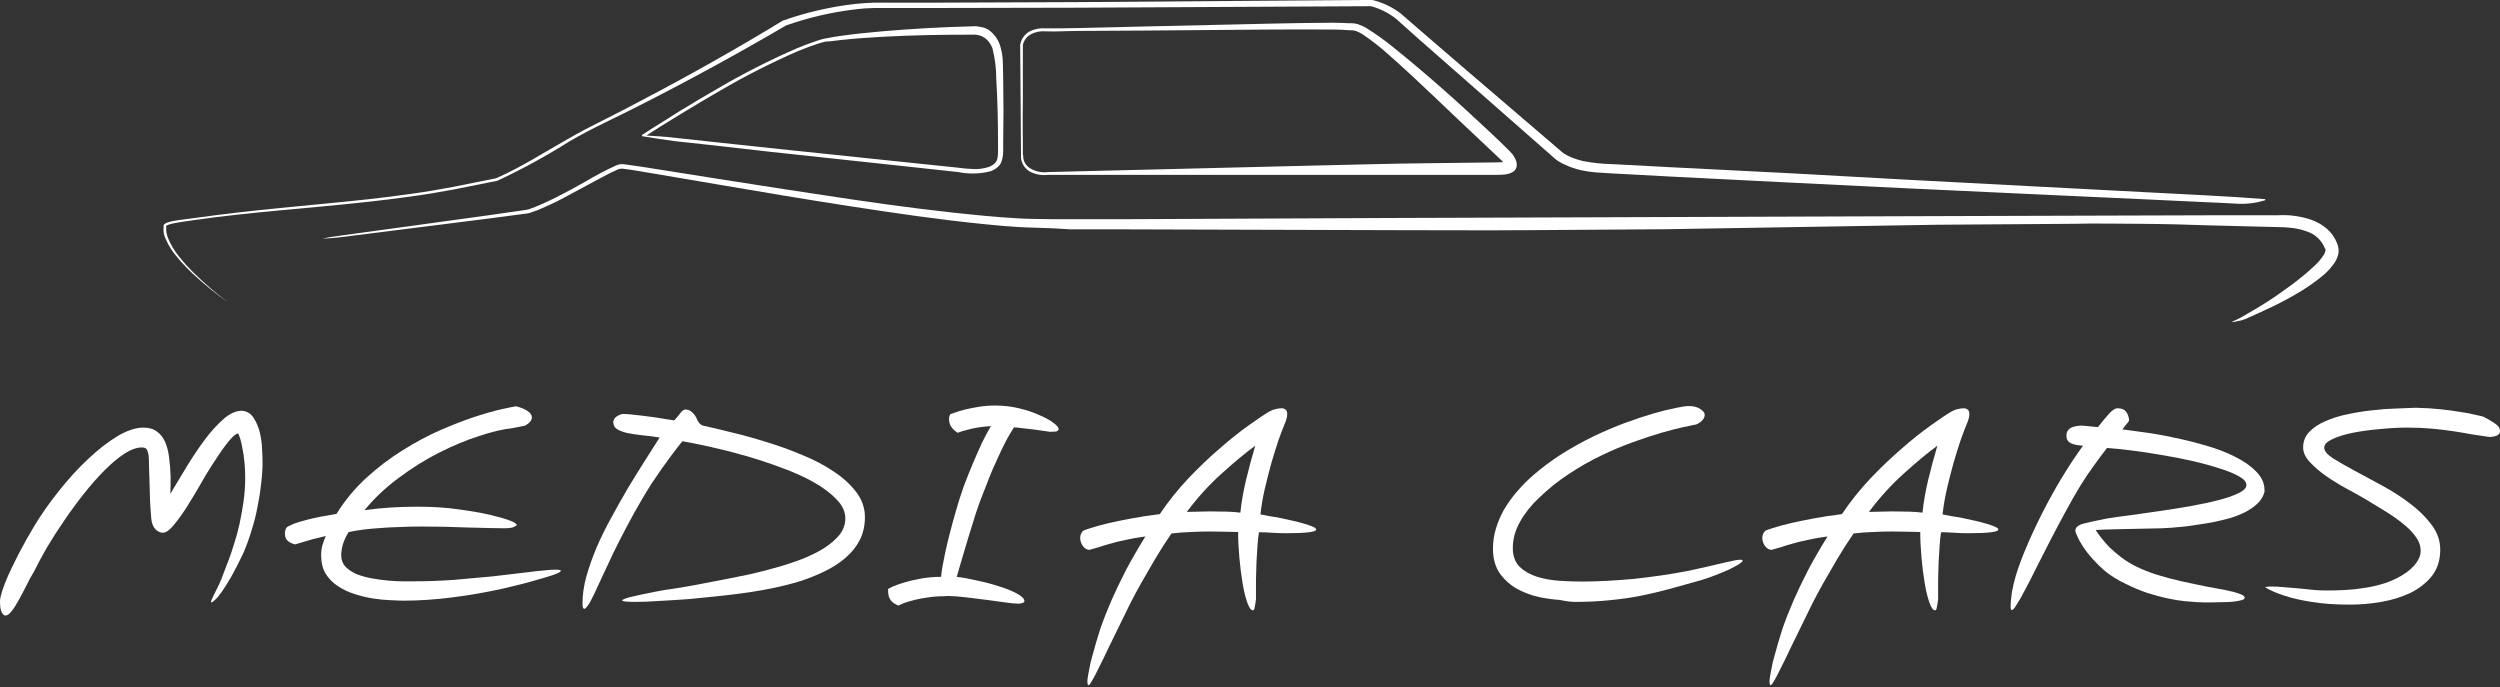
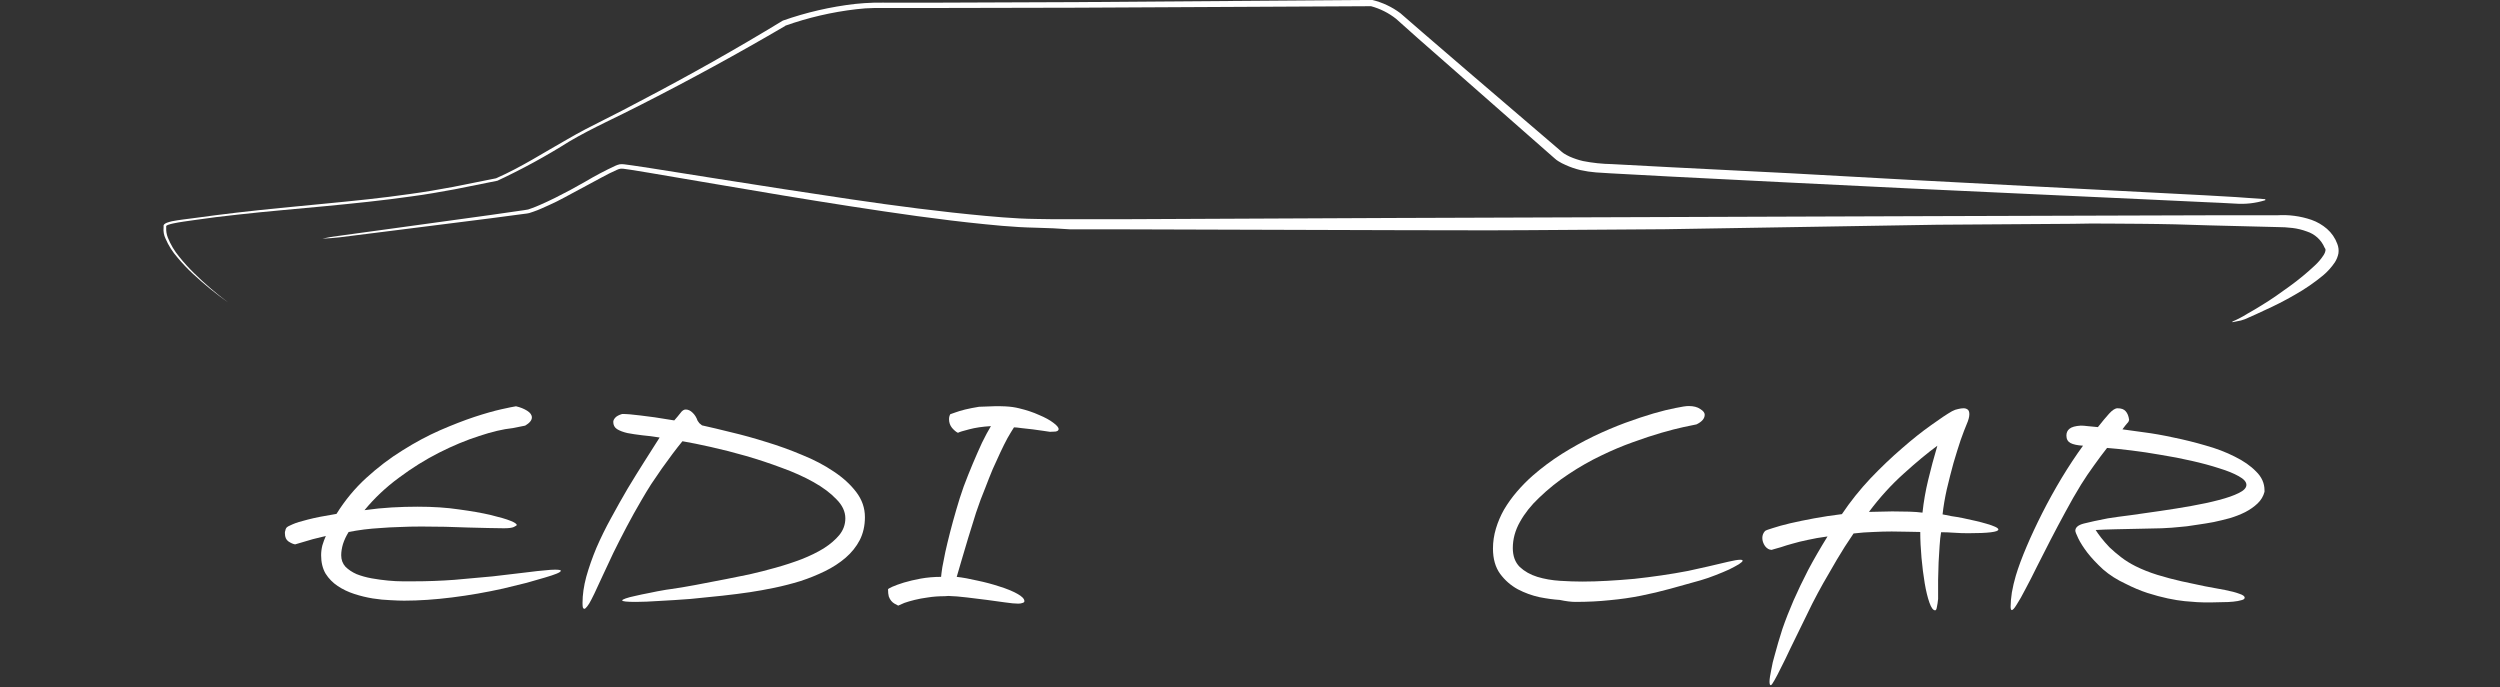
<svg xmlns="http://www.w3.org/2000/svg" width="484" height="133" viewBox="0 0 484 133" fill="none">
  <rect x="0" y="0" width="484" height="133" fill="#333333" stroke="none" />
  <g clip-path="url(#clip0_6489_5045)">
    <path d="M44.138 58.53C41.762 56.857 39.503 55.022 37.378 53.04C36.31 52.054 35.308 50.998 34.378 49.88C33.411 48.785 32.624 47.543 32.048 46.2C31.726 45.535 31.595 44.795 31.668 44.06C31.658 43.967 31.658 43.873 31.668 43.78V43.63C31.689 43.559 31.726 43.493 31.778 43.44C31.931 43.298 32.111 43.189 32.308 43.12C32.636 43.004 32.969 42.907 33.308 42.83C34.708 42.56 36.108 42.42 37.498 42.23C40.288 41.85 43.078 41.48 45.878 41.16C51.468 40.51 57.078 39.99 62.668 39.45C68.258 38.91 73.868 38.36 79.428 37.55C82.218 37.17 84.988 36.7 87.748 36.18L96.028 34.52C100.848 32.41 105.308 29.52 109.888 26.94C112.168 25.61 114.528 24.39 116.888 23.22C119.248 22.05 121.588 20.82 123.888 19.6C133.328 14.673 142.552 9.47 151.558 3.99C156.089 2.392 160.785 1.309 165.558 0.76C166.748 0.64 167.948 0.55 169.158 0.52C170.368 0.49 171.568 0.52 172.738 0.52H179.868L208.408 0.41L265.478 -0.01H265.668C267.636 0.467 269.486 1.338 271.108 2.55L275.488 6.35L284.228 13.87L301.748 28.87L302.288 29.34C302.378 29.41 302.488 29.51 302.528 29.53L302.768 29.71C303.138 29.94 303.523 30.147 303.918 30.33C304.743 30.692 305.6 30.977 306.478 31.18C308.314 31.541 310.178 31.738 312.048 31.77L323.558 32.38L346.558 33.54L369.558 34.81L392.558 36.02L415.558 37.22C423.228 37.65 430.918 37.94 438.558 38.56V38.76C436.684 39.343 434.716 39.567 432.758 39.42C430.838 39.3 428.918 39.23 426.998 39.14L415.478 38.6L392.478 37.54C377.118 36.83 361.758 36.13 346.398 35.34L323.398 34.18L311.878 33.56L308.978 33.38C307.969 33.3 306.966 33.15 305.978 32.93C304.981 32.693 304.009 32.358 303.078 31.93C302.588 31.724 302.116 31.477 301.668 31.19C301.545 31.119 301.428 31.039 301.318 30.95C301.168 30.84 301.098 30.76 300.998 30.68L300.458 30.21L283.228 15.07L274.558 7.46L270.278 3.64C268.843 2.507 267.193 1.677 265.428 1.2H265.568L208.488 1.49L179.948 1.55H169.258C168.085 1.565 166.913 1.645 165.748 1.79C161.056 2.337 156.44 3.411 151.988 4.99H152.068C142.968 10.323 133.705 15.387 124.278 20.18C119.588 22.62 114.738 24.72 110.198 27.4C105.729 30.219 101.086 32.754 96.298 34.99L88.028 36.65C85.258 37.16 82.478 37.65 79.688 38.02C74.108 38.82 68.508 39.38 62.908 39.92C57.308 40.46 51.648 40.92 46.048 41.55C43.248 41.843 40.455 42.193 37.668 42.6C36.268 42.81 34.868 42.97 33.518 43.26C33.178 43.329 32.844 43.422 32.518 43.54C32.394 43.587 32.279 43.655 32.178 43.74V44.07C32.143 44.725 32.249 45.38 32.488 45.99C33.019 47.323 33.754 48.565 34.668 49.67C35.568 50.798 36.537 51.87 37.568 52.88C39.629 54.908 41.824 56.796 44.138 58.53Z" fill="white" />
-     <path d="M124.278 26.36C124.279 26.25 124.318 26.145 124.388 26.06C124.498 25.96 124.498 25.98 124.518 25.97L124.668 25.89L124.888 25.75L125.338 25.45L126.238 24.87L128.088 23.72L131.668 21.46C134.108 19.97 136.558 18.51 139.038 17.09C143.975 14.201 149.081 11.609 154.328 9.33C155.658 8.79 156.998 8.28 158.328 7.84L159.328 7.54C159.678 7.46 160.038 7.41 160.398 7.34C161.108 7.22 161.818 7.06 162.528 6.98C165.358 6.58 168.208 6.28 171.058 6.04C176.758 5.56 182.458 5.23 188.188 5.1H188.088C188.701 5.038 189.32 5.082 189.918 5.23C190.56 5.317 191.166 5.58 191.668 5.99C192.63 6.758 193.329 7.806 193.668 8.99C193.986 10.062 194.151 11.172 194.158 12.29L194.218 15.37C194.291 19.47 194.291 23.563 194.218 27.65V29.09C194.225 29.634 194.171 30.178 194.058 30.71C193.988 30.993 193.897 31.27 193.788 31.54C193.646 31.812 193.46 32.059 193.238 32.27C192.814 32.663 192.314 32.962 191.768 33.15C189.721 33.683 187.579 33.737 185.508 33.31L173.318 31.99L148.948 29.37L136.768 27.99L130.668 27.33C128.498 27.05 126.308 26.69 124.278 26.36ZM124.858 26.22C126.858 26.35 128.748 26.44 130.688 26.68L136.778 27.34L148.958 28.65L173.338 31.2L185.528 32.47C186.522 32.612 187.524 32.699 188.528 32.73C189.501 32.767 190.472 32.632 191.398 32.33C191.83 32.188 192.226 31.952 192.558 31.64C192.875 31.343 193.077 30.942 193.128 30.51C193.208 30.038 193.238 29.559 193.218 29.08V27.51C193.218 23.43 193.118 19.35 192.878 15.28C192.879 13.305 192.637 11.337 192.158 9.42C191.879 8.594 191.36 7.87 190.668 7.34C189.989 6.881 189.176 6.659 188.358 6.71H188.258C182.568 6.71 176.868 6.8 171.188 7.1C168.348 7.25 165.508 7.45 162.678 7.76C161.958 7.81 161.298 7.96 160.598 8.01C160.245 7.994 159.891 8.027 159.548 8.11L158.548 8.4C157.198 8.83 155.868 9.33 154.548 9.87C149.325 12.141 144.243 14.723 139.328 17.6C136.858 19.02 134.398 20.48 131.968 21.97L128.328 24.2L126.528 25.35L125.628 25.93L125.178 26.22L124.958 26.36L124.848 26.44C124.87 26.404 124.882 26.362 124.882 26.32C124.882 26.278 124.87 26.236 124.848 26.2L124.858 26.22Z" fill="white" />
-     <path d="M197.668 29.99L197.508 8.66C197.601 8.124 197.812 7.616 198.125 7.172C198.438 6.728 198.845 6.358 199.318 6.09C200.269 5.609 201.335 5.401 202.398 5.49C204.458 5.49 206.528 5.49 208.588 5.43L220.978 5.14L245.758 4.58C249.898 4.5 254.018 4.41 258.168 4.4C259.168 4.4 260.398 4.47 261.258 4.5C261.843 4.467 262.429 4.542 262.988 4.72C263.525 4.901 264.041 5.139 264.528 5.43C266.319 6.54 268.036 7.766 269.668 9.1C276.138 14.29 282.308 19.8 288.338 25.47L290.588 27.6L291.668 28.67C292.067 29.037 292.444 29.428 292.798 29.84C293.158 30.301 293.427 30.827 293.588 31.39C293.668 31.718 293.668 32.061 293.588 32.39C293.475 32.739 293.25 33.041 292.948 33.25C292.436 33.563 291.856 33.748 291.258 33.79C290.729 33.84 290.199 33.86 289.668 33.85H202.928C201.696 34.009 200.445 33.782 199.348 33.2C198.797 32.871 198.347 32.397 198.048 31.83C197.739 31.269 197.606 30.628 197.668 29.99ZM198.088 29.99C198.05 30.547 198.175 31.103 198.448 31.59C198.74 32.074 199.163 32.466 199.668 32.72C200.67 33.252 201.813 33.458 202.938 33.31L252.498 32.1C260.758 31.93 269.018 31.66 277.268 31.59L289.658 31.44C290.111 31.44 290.561 31.42 291.008 31.38C291.205 31.369 291.398 31.322 291.578 31.24C291.444 31.351 291.344 31.496 291.288 31.66C291.278 31.746 291.278 31.834 291.288 31.92C291.2 31.691 291.075 31.478 290.918 31.29L290.838 31.19L290.598 30.96L290.038 30.43L288.918 29.38L286.668 27.25C280.668 21.68 274.818 15.84 268.668 10.43C267.157 9.084 265.561 7.838 263.888 6.7C263.506 6.442 263.097 6.228 262.668 6.06C262.251 5.899 261.804 5.831 261.358 5.86C260.158 5.79 259.358 5.72 258.258 5.72C254.148 5.67 250.008 5.72 245.888 5.72L221.098 5.92L208.668 5.99C206.598 5.99 204.538 6.15 202.468 6.07C201.504 5.98 200.535 6.16 199.668 6.59C199.254 6.797 198.893 7.094 198.609 7.459C198.325 7.824 198.127 8.248 198.028 8.7V19.33C197.958 22.89 198.028 26.45 198.028 30.01L198.088 29.99Z" fill="white" />
    <path d="M62.418 46.2C63.49 45.956 64.575 45.773 65.668 45.65L68.928 45.2L75.448 44.31L88.448 42.52C92.788 41.92 97.138 41.34 101.448 40.69L102.238 40.56L103.008 40.29C103.518 40.11 104.008 39.9 104.518 39.68C105.518 39.25 106.518 38.77 107.518 38.28C109.518 37.28 111.388 36.28 113.308 35.17C115.198 34.045 117.144 33.017 119.138 32.09C119.402 31.971 119.677 31.878 119.958 31.81C120.25 31.77 120.546 31.77 120.838 31.81C121.388 31.87 121.928 31.95 122.468 32.03L125.728 32.52L138.728 34.58C147.388 35.95 156.058 37.3 164.728 38.58C173.398 39.86 182.108 41 190.838 41.8C193.018 42.007 195.201 42.17 197.388 42.29C199.568 42.41 201.748 42.39 203.948 42.44H217.108L269.798 42.2L375.058 41.84L427.668 41.68H440.828C443.088 41.53 445.355 41.829 447.498 42.56C448.597 42.949 449.615 43.539 450.498 44.3C451.4 45.086 452.088 46.087 452.498 47.21C452.735 47.8 452.811 48.441 452.718 49.07C452.598 49.674 452.367 50.25 452.038 50.77C451.397 51.722 450.626 52.581 449.748 53.32C448.03 54.738 446.19 55.999 444.248 57.09C442.338 58.2 440.368 59.2 438.378 60.09C437.378 60.57 436.378 61.02 435.378 61.46C434.887 61.711 434.371 61.909 433.838 62.05L432.188 62.38V62.26C433.174 61.836 434.127 61.337 435.038 60.77C436.038 60.22 436.948 59.66 437.878 59.09C439.758 57.95 441.548 56.68 443.288 55.41C444.989 54.182 446.609 52.846 448.138 51.41C448.805 50.802 449.39 50.109 449.878 49.35C450.035 49.105 450.147 48.834 450.208 48.55C450.218 48.48 450.218 48.41 450.208 48.34V48.22L450.038 47.95C449.726 47.209 449.257 46.544 448.663 46.002C448.069 45.46 447.365 45.053 446.598 44.81C445.717 44.483 444.801 44.258 443.868 44.14C442.872 44.02 441.871 43.96 440.868 43.96L427.668 43.63L421.078 43.43C418.878 43.36 416.688 43.37 414.498 43.33C410.108 43.33 405.718 43.21 401.328 43.33L375.008 43.51L322.368 44.38L296.038 44.56C287.258 44.63 278.488 44.56 269.708 44.56L217.058 44.4H207.188L203.928 44.2C201.748 44.09 199.518 44.09 197.298 43.96C195.078 43.83 192.878 43.64 190.688 43.41C181.908 42.54 173.218 41.26 164.538 39.92C155.858 38.58 147.198 37.12 138.538 35.64L125.538 33.43L122.298 32.9L120.688 32.67C120.482 32.65 120.274 32.65 120.068 32.67C119.844 32.719 119.626 32.793 119.418 32.89C117.488 33.73 115.558 34.89 113.628 35.89C111.698 36.89 109.798 37.99 107.818 38.99C106.818 39.47 105.818 39.94 104.818 40.37C104.308 40.59 103.818 40.8 103.268 40.98C102.998 41.08 102.738 41.17 102.458 41.25C102.169 41.319 101.874 41.366 101.578 41.39C97.228 41.99 92.878 42.53 88.518 43.08L75.518 44.72L68.988 45.54L65.718 45.95C64.668 46.06 63.518 46.16 62.418 46.2Z" fill="white" />
  </g>
-   <path d="M467.631 78.944C469.391 78.976 471.007 79.072 472.479 79.232C473.951 79.392 475.247 79.568 476.367 79.76C477.487 79.92 478.415 80.096 479.151 80.288C479.919 80.448 480.463 80.576 480.783 80.672C481.487 81.024 482.047 81.344 482.463 81.632C482.911 81.888 483.247 82.128 483.471 82.352C483.695 82.544 483.839 82.736 483.903 82.928C483.967 83.12 483.999 83.312 483.999 83.504C483.999 84.144 483.343 84.512 482.031 84.608C480.847 84.448 479.663 84.272 478.479 84.08C477.295 83.856 476.063 83.648 474.783 83.456C473.503 83.264 472.143 83.104 470.703 82.976C469.295 82.848 467.759 82.784 466.095 82.784C464.399 82.784 462.607 82.88 460.719 83.072C458.831 83.232 457.087 83.472 455.487 83.792C453.887 84.112 452.559 84.528 451.503 85.04C450.479 85.52 449.967 86.064 449.967 86.672C449.967 87.28 450.511 87.952 451.599 88.688C452.719 89.392 454.111 90.192 455.775 91.088C457.439 91.984 459.247 92.96 461.199 94.016C463.151 95.072 464.959 96.24 466.623 97.52C468.287 98.768 469.663 100.128 470.751 101.6C471.871 103.072 472.431 104.672 472.431 106.4C472.431 108.448 471.887 110.16 470.799 111.536C469.711 112.88 468.319 113.968 466.623 114.8C464.927 115.6 463.055 116.176 461.007 116.528C458.959 116.88 456.959 117.056 455.007 117.056C452.095 117.056 449.599 116.88 447.519 116.528C445.471 116.208 443.775 115.824 442.431 115.376C440.863 114.896 439.567 114.336 438.543 113.696C438.543 113.632 438.671 113.6 438.927 113.6C439.151 113.568 439.439 113.552 439.791 113.552C440.591 113.552 441.455 113.6 442.383 113.696C443.343 113.76 444.303 113.84 445.263 113.936C446.223 114.032 447.151 114.128 448.047 114.224C448.943 114.288 449.759 114.32 450.495 114.32C451.647 114.32 452.831 114.288 454.047 114.224C455.295 114.16 456.591 114.016 457.935 113.792C459.407 113.568 460.783 113.232 462.063 112.784C463.375 112.304 464.511 111.744 465.471 111.104C466.463 110.464 467.231 109.76 467.775 108.992C468.351 108.224 468.639 107.44 468.639 106.64C468.639 105.68 468.319 104.768 467.679 103.904C467.071 103.04 466.239 102.192 465.183 101.36C464.159 100.528 462.991 99.712 461.679 98.912C460.399 98.112 459.087 97.312 457.743 96.512C456.751 95.936 455.567 95.28 454.191 94.544C452.847 93.808 451.551 93.008 450.303 92.144C449.087 91.28 448.047 90.384 447.183 89.456C446.319 88.528 445.887 87.584 445.887 86.624C445.887 85.44 446.287 84.432 447.087 83.6C447.887 82.768 448.927 82.08 450.207 81.536C451.487 80.96 452.927 80.512 454.527 80.192C456.159 79.84 457.775 79.584 459.375 79.424C460.975 79.232 462.495 79.12 463.935 79.088C465.407 79.024 466.639 78.976 467.631 78.944Z" fill="white" />
  <path d="M408.072 100.352C409.288 100.16 410.792 99.952 412.584 99.728C414.408 99.472 416.312 99.2 418.296 98.912C420.28 98.624 422.264 98.304 424.248 97.952C426.232 97.6 428.008 97.216 429.576 96.8C431.176 96.384 432.456 95.936 433.416 95.456C434.408 94.976 434.904 94.448 434.904 93.872C434.904 93.296 434.408 92.736 433.416 92.192C432.456 91.648 431.192 91.136 429.624 90.656C428.056 90.144 426.28 89.664 424.296 89.216C422.344 88.768 420.36 88.384 418.344 88.064C416.36 87.712 414.44 87.424 412.584 87.2C410.76 86.976 409.208 86.816 407.928 86.72C407.096 87.776 406.248 88.912 405.384 90.128C404.52 91.312 403.688 92.544 402.888 93.824C401.864 95.488 400.856 97.248 399.864 99.104C398.872 100.928 397.912 102.736 396.984 104.528C396.056 106.32 395.176 108.048 394.344 109.712C393.544 111.344 392.808 112.784 392.136 114.032C391.496 115.28 390.936 116.272 390.456 117.008C390.008 117.744 389.688 118.112 389.496 118.112C389.336 118.112 389.256 117.888 389.256 117.44C389.256 116.672 389.336 115.76 389.496 114.704C389.688 113.616 389.944 112.528 390.264 111.44C390.744 109.84 391.432 107.984 392.328 105.872C393.224 103.76 394.248 101.568 395.4 99.296C396.552 97.024 397.8 94.768 399.144 92.528C400.52 90.256 401.896 88.176 403.272 86.288C402.184 86.224 401.368 86.048 400.824 85.76C400.312 85.472 400.056 84.992 400.056 84.32C400.056 83.776 400.248 83.344 400.632 83.024C401.048 82.672 401.784 82.464 402.84 82.4C403.224 82.4 403.656 82.432 404.136 82.496C404.648 82.528 405.32 82.592 406.152 82.688C406.984 81.632 407.704 80.768 408.312 80.096C408.952 79.392 409.496 79.04 409.944 79.04C410.68 79.04 411.208 79.232 411.528 79.616C411.88 80 412.104 80.56 412.2 81.296L412.056 81.68C411.992 81.776 411.896 81.888 411.768 82.016C411.64 82.144 411.352 82.512 410.904 83.12C411.928 83.248 413.32 83.44 415.08 83.696C416.84 83.92 418.744 84.256 420.792 84.704C422.84 85.12 424.904 85.632 426.984 86.24C429.064 86.816 430.952 87.536 432.648 88.4C434.344 89.232 435.72 90.192 436.776 91.28C437.864 92.336 438.408 93.552 438.408 94.928V95.216C438.184 96.08 437.736 96.832 437.064 97.472C436.392 98.112 435.592 98.672 434.664 99.152C433.768 99.6 432.792 99.984 431.736 100.304C430.68 100.592 429.624 100.848 428.568 101.072C427.544 101.264 426.568 101.424 425.64 101.552C424.744 101.68 423.992 101.792 423.384 101.888L421.896 102.032C421.064 102.128 419.944 102.208 418.536 102.272C417.16 102.304 415.704 102.336 414.168 102.368C412.632 102.4 411.112 102.432 409.608 102.464C408.104 102.496 406.808 102.544 405.72 102.608C405.976 103.024 406.328 103.52 406.776 104.096C407.224 104.672 407.768 105.296 408.408 105.968C409.08 106.608 409.832 107.248 410.664 107.888C411.496 108.528 412.424 109.104 413.448 109.616C414.728 110.256 416.136 110.816 417.672 111.296C419.24 111.776 420.808 112.192 422.376 112.544C423.944 112.896 425.448 113.216 426.888 113.504C428.36 113.76 429.656 114 430.776 114.224C431.928 114.448 432.84 114.688 433.512 114.944C434.216 115.168 434.568 115.424 434.568 115.712C434.568 115.936 434.36 116.096 433.944 116.192C433.528 116.32 433 116.416 432.36 116.48C431.752 116.544 431.064 116.576 430.296 116.576C429.56 116.608 428.856 116.624 428.184 116.624C427.672 116.624 427.176 116.624 426.696 116.624C426.216 116.624 425.768 116.608 425.352 116.576C424.744 116.544 423.944 116.48 422.952 116.384C421.992 116.288 420.904 116.112 419.688 115.856C418.472 115.6 417.16 115.248 415.752 114.8C414.376 114.352 412.968 113.76 411.528 113.024C409.864 112.256 408.408 111.328 407.16 110.24C405.944 109.12 404.936 108.048 404.136 107.024C403.336 105.968 402.744 105.04 402.36 104.24C401.976 103.44 401.784 102.944 401.784 102.752C401.784 102.112 402.328 101.648 403.416 101.36C404.536 101.072 406.088 100.736 408.072 100.352Z" fill="white" />
  <path d="M377.906 79.616C378.322 79.392 378.722 79.248 379.106 79.184C379.49 79.088 379.842 79.04 380.162 79.04C380.45 79.04 380.706 79.12 380.93 79.28C381.154 79.44 381.266 79.744 381.266 80.192C381.266 80.704 381.09 81.36 380.738 82.16C380.45 82.832 380.066 83.84 379.586 85.184C379.138 86.528 378.674 88.016 378.194 89.648C377.746 91.28 377.314 92.976 376.898 94.736C376.514 96.464 376.242 98.08 376.082 99.584C376.498 99.68 377.058 99.792 377.762 99.92C378.466 100.016 379.218 100.144 380.018 100.304C380.818 100.464 381.618 100.64 382.418 100.832C383.25 101.024 383.986 101.216 384.626 101.408C385.298 101.6 385.842 101.792 386.258 101.984C386.674 102.176 386.882 102.352 386.882 102.512C386.882 102.992 384.93 103.232 381.026 103.232C380.13 103.232 379.218 103.2 378.29 103.136C377.394 103.072 376.562 103.04 375.794 103.04C375.666 103.776 375.57 104.656 375.506 105.68C375.442 106.672 375.378 107.728 375.314 108.848C375.282 109.968 375.25 111.104 375.218 112.256C375.218 113.376 375.218 114.432 375.218 115.424V115.952C375.154 116.592 375.074 117.12 374.978 117.536C374.914 117.952 374.802 118.16 374.642 118.16C374.258 118.16 373.89 117.664 373.538 116.672C373.186 115.68 372.882 114.432 372.626 112.928C372.37 111.392 372.162 109.744 372.002 107.984C371.842 106.192 371.762 104.528 371.762 102.992C371.122 102.992 370.322 102.976 369.362 102.944C368.434 102.912 367.394 102.896 366.242 102.896C365.122 102.896 363.938 102.928 362.69 102.992C361.474 103.024 360.194 103.12 358.85 103.28C357.666 105.008 356.594 106.688 355.634 108.32C354.674 109.952 353.794 111.472 352.994 112.88C352.29 114.128 351.57 115.472 350.834 116.912C350.098 118.384 349.378 119.856 348.674 121.328C347.97 122.8 347.282 124.208 346.61 125.552C345.97 126.928 345.378 128.144 344.834 129.2C344.322 130.256 343.89 131.088 343.538 131.696C343.186 132.336 342.946 132.656 342.818 132.656C342.658 132.656 342.578 132.416 342.578 131.936C342.578 131.712 342.61 131.392 342.674 130.976C342.738 130.592 342.818 130.16 342.914 129.68C343.01 129.2 343.106 128.72 343.202 128.24C343.33 127.792 343.442 127.376 343.538 126.992C343.986 125.296 344.498 123.552 345.074 121.76C345.682 120 346.402 118.16 347.234 116.24C348.066 114.352 349.01 112.384 350.066 110.336C351.154 108.288 352.402 106.128 353.81 103.856C352.37 104.048 351.09 104.272 349.97 104.528C348.882 104.752 347.906 104.992 347.042 105.248C346.21 105.472 345.474 105.696 344.834 105.92C344.194 106.112 343.634 106.272 343.154 106.4C343.122 106.4 343.09 106.416 343.058 106.448C343.026 106.448 342.994 106.448 342.962 106.448C342.514 106.448 342.098 106.208 341.714 105.728C341.362 105.216 341.186 104.688 341.186 104.144C341.186 103.632 341.362 103.184 341.714 102.8C341.874 102.672 342.386 102.48 343.25 102.224C344.114 101.936 345.218 101.632 346.562 101.312C347.938 100.992 349.49 100.672 351.218 100.352C352.946 100.032 354.738 99.76 356.594 99.536C358.226 97.104 360.066 94.8 362.114 92.624C364.194 90.448 366.242 88.496 368.258 86.768C370.274 85.008 372.146 83.52 373.874 82.304C375.602 81.056 376.946 80.16 377.906 79.616ZM372.194 99.248C372.418 97.136 372.786 95.024 373.298 92.912C373.81 90.768 374.402 88.56 375.074 86.288C373.154 87.696 370.994 89.488 368.594 91.664C366.194 93.808 363.938 96.288 361.826 99.104C362.594 99.072 363.346 99.056 364.082 99.056C364.85 99.024 365.602 99.008 366.338 99.008C367.554 99.008 368.658 99.024 369.65 99.056C370.642 99.088 371.49 99.152 372.194 99.248Z" fill="white" />
  <path d="M301.951 116.144C300.831 116.08 299.535 115.904 298.063 115.616C296.591 115.296 295.183 114.784 293.839 114.08C292.495 113.344 291.359 112.352 290.431 111.104C289.503 109.824 289.039 108.192 289.039 106.208C289.039 104.896 289.231 103.6 289.615 102.32C289.999 101.04 290.527 99.808 291.199 98.624C291.903 97.44 292.719 96.304 293.647 95.216C294.607 94.096 295.631 93.056 296.719 92.096C298.479 90.56 300.367 89.152 302.383 87.872C304.431 86.592 306.479 85.456 308.527 84.464C310.607 83.472 312.639 82.608 314.623 81.872C316.639 81.136 318.463 80.528 320.095 80.048C321.759 79.568 323.183 79.216 324.367 78.992C325.583 78.736 326.431 78.608 326.911 78.608C327.871 78.608 328.623 78.8 329.167 79.184C329.743 79.536 330.031 79.904 330.031 80.288C330.031 81.024 329.503 81.648 328.447 82.16C327.935 82.256 327.087 82.432 325.903 82.688C324.719 82.944 323.295 83.312 321.631 83.792C319.967 84.272 318.127 84.88 316.111 85.616C314.127 86.32 312.079 87.184 309.967 88.208C307.887 89.2 305.807 90.384 303.727 91.76C301.679 93.104 299.759 94.64 297.967 96.368C296.431 97.808 295.199 99.36 294.271 101.024C293.343 102.656 292.879 104.352 292.879 106.112C292.879 107.648 293.327 108.864 294.223 109.76C295.151 110.624 296.287 111.264 297.631 111.68C299.007 112.096 300.479 112.352 302.047 112.448C303.615 112.544 305.039 112.592 306.319 112.592C307.855 112.592 309.471 112.544 311.167 112.448C312.895 112.352 314.639 112.224 316.399 112.064C318.159 111.872 319.919 111.648 321.679 111.392C323.439 111.136 325.151 110.848 326.815 110.528L330.703 109.664C332.207 109.312 333.503 109.008 334.591 108.752C335.679 108.496 336.447 108.368 336.895 108.368C337.215 108.368 337.375 108.432 337.375 108.56C337.375 108.688 337.135 108.912 336.655 109.232C336.175 109.52 335.551 109.856 334.783 110.24C334.015 110.592 333.135 110.96 332.143 111.344C331.183 111.728 330.207 112.064 329.215 112.352C327.199 112.928 325.247 113.472 323.359 113.984C321.503 114.496 319.615 114.944 317.695 115.328C315.775 115.712 313.775 116 311.695 116.192C309.615 116.416 307.375 116.528 304.975 116.528C304.175 116.528 303.167 116.4 301.951 116.144Z" fill="white" />
-   <path d="M245.846 79.616C246.262 79.392 246.662 79.248 247.046 79.184C247.43 79.088 247.782 79.04 248.102 79.04C248.39 79.04 248.646 79.12 248.87 79.28C249.094 79.44 249.206 79.744 249.206 80.192C249.206 80.704 249.03 81.36 248.678 82.16C248.39 82.832 248.006 83.84 247.526 85.184C247.078 86.528 246.614 88.016 246.134 89.648C245.686 91.28 245.254 92.976 244.838 94.736C244.454 96.464 244.182 98.08 244.022 99.584C244.438 99.68 244.998 99.792 245.702 99.92C246.406 100.016 247.158 100.144 247.958 100.304C248.758 100.464 249.558 100.64 250.358 100.832C251.19 101.024 251.926 101.216 252.566 101.408C253.238 101.6 253.782 101.792 254.198 101.984C254.614 102.176 254.822 102.352 254.822 102.512C254.822 102.992 252.87 103.232 248.966 103.232C248.07 103.232 247.158 103.2 246.23 103.136C245.334 103.072 244.502 103.04 243.734 103.04C243.606 103.776 243.51 104.656 243.446 105.68C243.382 106.672 243.318 107.728 243.254 108.848C243.222 109.968 243.19 111.104 243.158 112.256C243.158 113.376 243.158 114.432 243.158 115.424V115.952C243.094 116.592 243.014 117.12 242.918 117.536C242.854 117.952 242.742 118.16 242.582 118.16C242.198 118.16 241.83 117.664 241.478 116.672C241.126 115.68 240.822 114.432 240.566 112.928C240.31 111.392 240.102 109.744 239.942 107.984C239.782 106.192 239.702 104.528 239.702 102.992C239.062 102.992 238.262 102.976 237.302 102.944C236.374 102.912 235.334 102.896 234.182 102.896C233.062 102.896 231.878 102.928 230.63 102.992C229.414 103.024 228.134 103.12 226.79 103.28C225.606 105.008 224.534 106.688 223.574 108.32C222.614 109.952 221.734 111.472 220.934 112.88C220.23 114.128 219.51 115.472 218.774 116.912C218.038 118.384 217.318 119.856 216.614 121.328C215.91 122.8 215.222 124.208 214.55 125.552C213.91 126.928 213.318 128.144 212.774 129.2C212.262 130.256 211.83 131.088 211.478 131.696C211.126 132.336 210.886 132.656 210.758 132.656C210.598 132.656 210.518 132.416 210.518 131.936C210.518 131.712 210.55 131.392 210.614 130.976C210.678 130.592 210.758 130.16 210.854 129.68C210.95 129.2 211.046 128.72 211.142 128.24C211.27 127.792 211.382 127.376 211.478 126.992C211.926 125.296 212.438 123.552 213.014 121.76C213.622 120 214.342 118.16 215.174 116.24C216.006 114.352 216.95 112.384 218.006 110.336C219.094 108.288 220.342 106.128 221.75 103.856C220.31 104.048 219.03 104.272 217.91 104.528C216.822 104.752 215.846 104.992 214.982 105.248C214.15 105.472 213.414 105.696 212.774 105.92C212.134 106.112 211.574 106.272 211.094 106.4C211.062 106.4 211.03 106.416 210.998 106.448C210.966 106.448 210.934 106.448 210.902 106.448C210.454 106.448 210.038 106.208 209.654 105.728C209.302 105.216 209.126 104.688 209.126 104.144C209.126 103.632 209.302 103.184 209.654 102.8C209.814 102.672 210.326 102.48 211.19 102.224C212.054 101.936 213.158 101.632 214.502 101.312C215.878 100.992 217.43 100.672 219.158 100.352C220.886 100.032 222.678 99.76 224.534 99.536C226.166 97.104 228.006 94.8 230.054 92.624C232.134 90.448 234.182 88.496 236.198 86.768C238.214 85.008 240.086 83.52 241.814 82.304C243.542 81.056 244.886 80.16 245.846 79.616ZM240.134 99.248C240.358 97.136 240.726 95.024 241.238 92.912C241.75 90.768 242.342 88.56 243.014 86.288C241.094 87.696 238.934 89.488 236.534 91.664C234.134 93.808 231.878 96.288 229.766 99.104C230.534 99.072 231.286 99.056 232.022 99.056C232.79 99.024 233.542 99.008 234.278 99.008C235.494 99.008 236.598 99.024 237.59 99.056C238.582 99.088 239.43 99.152 240.134 99.248Z" fill="white" />
-   <path d="M185.22 111.68C186.372 111.808 187.7 112.048 189.204 112.4C190.74 112.72 192.18 113.104 193.524 113.552C194.868 113.968 196.004 114.432 196.932 114.944C197.86 115.456 198.324 115.936 198.324 116.384C198.324 116.544 198.212 116.656 197.988 116.72C197.764 116.816 197.476 116.864 197.124 116.864C196.516 116.864 195.668 116.784 194.58 116.624C193.524 116.496 192.356 116.336 191.076 116.144C189.796 115.984 188.5 115.824 187.188 115.664C185.876 115.504 184.676 115.408 183.588 115.376L182.916 115.424C181.732 115.424 180.644 115.504 179.652 115.664C178.692 115.792 177.828 115.952 177.06 116.144C176.292 116.336 175.636 116.528 175.092 116.72C174.58 116.944 174.18 117.12 173.892 117.248C173.668 117.12 173.428 116.992 173.172 116.864C172.948 116.736 172.74 116.56 172.548 116.336C172.356 116.112 172.196 115.824 172.068 115.472C171.972 115.12 171.924 114.656 171.924 114.08C171.924 114.016 172.196 113.856 172.74 113.6C173.316 113.344 174.068 113.072 174.996 112.784C175.956 112.496 177.044 112.24 178.26 112.016C179.508 111.792 180.82 111.68 182.196 111.68C182.228 111.264 182.308 110.64 182.436 109.808C182.596 108.976 182.788 108 183.012 106.88C183.268 105.728 183.572 104.464 183.924 103.088C184.276 101.712 184.676 100.256 185.124 98.72C185.54 97.248 186.02 95.744 186.564 94.208C187.14 92.672 187.732 91.184 188.34 89.744C188.948 88.304 189.54 86.96 190.116 85.712C190.724 84.464 191.3 83.392 191.844 82.496C190.212 82.592 188.804 82.8 187.62 83.12C186.468 83.408 185.748 83.632 185.46 83.792C185.108 83.632 184.724 83.312 184.308 82.832C183.924 82.352 183.732 81.792 183.732 81.152C183.732 80.8 183.812 80.48 183.972 80.192C184.1 80.128 184.42 80.016 184.932 79.856C185.444 79.664 186.084 79.472 186.852 79.28C187.652 79.088 188.548 78.912 189.54 78.752C190.532 78.592 191.588 78.512 192.708 78.512C194.276 78.512 195.796 78.688 197.268 79.04C198.74 79.392 200.036 79.824 201.156 80.336C202.308 80.816 203.22 81.312 203.892 81.824C204.596 82.336 204.948 82.752 204.948 83.072C204.948 83.328 204.74 83.488 204.324 83.552C203.908 83.584 203.556 83.6 203.268 83.6C203.044 83.568 202.612 83.504 201.972 83.408C201.332 83.312 200.644 83.216 199.908 83.12C199.172 83.024 198.452 82.944 197.748 82.88C197.076 82.784 196.596 82.736 196.308 82.736C195.956 83.28 195.54 83.968 195.06 84.8C194.612 85.632 194.148 86.56 193.668 87.584C193.188 88.608 192.692 89.696 192.18 90.848C191.7 92 191.236 93.168 190.788 94.352C190.148 95.888 189.54 97.52 188.964 99.248C188.42 100.944 187.908 102.592 187.428 104.192C186.948 105.76 186.516 107.216 186.132 108.56C185.748 109.872 185.444 110.912 185.22 111.68Z" fill="white" />
+   <path d="M185.22 111.68C186.372 111.808 187.7 112.048 189.204 112.4C190.74 112.72 192.18 113.104 193.524 113.552C194.868 113.968 196.004 114.432 196.932 114.944C197.86 115.456 198.324 115.936 198.324 116.384C198.324 116.544 198.212 116.656 197.988 116.72C197.764 116.816 197.476 116.864 197.124 116.864C196.516 116.864 195.668 116.784 194.58 116.624C193.524 116.496 192.356 116.336 191.076 116.144C189.796 115.984 188.5 115.824 187.188 115.664C185.876 115.504 184.676 115.408 183.588 115.376L182.916 115.424C181.732 115.424 180.644 115.504 179.652 115.664C178.692 115.792 177.828 115.952 177.06 116.144C176.292 116.336 175.636 116.528 175.092 116.72C174.58 116.944 174.18 117.12 173.892 117.248C173.668 117.12 173.428 116.992 173.172 116.864C172.948 116.736 172.74 116.56 172.548 116.336C172.356 116.112 172.196 115.824 172.068 115.472C171.972 115.12 171.924 114.656 171.924 114.08C171.924 114.016 172.196 113.856 172.74 113.6C173.316 113.344 174.068 113.072 174.996 112.784C175.956 112.496 177.044 112.24 178.26 112.016C179.508 111.792 180.82 111.68 182.196 111.68C182.228 111.264 182.308 110.64 182.436 109.808C182.596 108.976 182.788 108 183.012 106.88C183.268 105.728 183.572 104.464 183.924 103.088C184.276 101.712 184.676 100.256 185.124 98.72C185.54 97.248 186.02 95.744 186.564 94.208C187.14 92.672 187.732 91.184 188.34 89.744C188.948 88.304 189.54 86.96 190.116 85.712C190.724 84.464 191.3 83.392 191.844 82.496C190.212 82.592 188.804 82.8 187.62 83.12C186.468 83.408 185.748 83.632 185.46 83.792C185.108 83.632 184.724 83.312 184.308 82.832C183.924 82.352 183.732 81.792 183.732 81.152C183.732 80.8 183.812 80.48 183.972 80.192C184.1 80.128 184.42 80.016 184.932 79.856C185.444 79.664 186.084 79.472 186.852 79.28C187.652 79.088 188.548 78.912 189.54 78.752C194.276 78.512 195.796 78.688 197.268 79.04C198.74 79.392 200.036 79.824 201.156 80.336C202.308 80.816 203.22 81.312 203.892 81.824C204.596 82.336 204.948 82.752 204.948 83.072C204.948 83.328 204.74 83.488 204.324 83.552C203.908 83.584 203.556 83.6 203.268 83.6C203.044 83.568 202.612 83.504 201.972 83.408C201.332 83.312 200.644 83.216 199.908 83.12C199.172 83.024 198.452 82.944 197.748 82.88C197.076 82.784 196.596 82.736 196.308 82.736C195.956 83.28 195.54 83.968 195.06 84.8C194.612 85.632 194.148 86.56 193.668 87.584C193.188 88.608 192.692 89.696 192.18 90.848C191.7 92 191.236 93.168 190.788 94.352C190.148 95.888 189.54 97.52 188.964 99.248C188.42 100.944 187.908 102.592 187.428 104.192C186.948 105.76 186.516 107.216 186.132 108.56C185.748 109.872 185.444 110.912 185.22 111.68Z" fill="white" />
  <path d="M132.121 85.424C131.513 86.16 130.873 86.976 130.201 87.872C129.529 88.768 128.841 89.712 128.137 90.704C127.465 91.664 126.777 92.672 126.073 93.728C125.401 94.784 124.761 95.84 124.153 96.896C123.193 98.528 122.249 100.224 121.321 101.984C120.393 103.744 119.529 105.44 118.729 107.072C117.961 108.704 117.257 110.208 116.617 111.584C115.977 112.928 115.465 114.032 115.081 114.896L114.505 116.048C114.185 116.688 113.913 117.136 113.689 117.392C113.465 117.68 113.289 117.84 113.161 117.872C113.001 117.872 112.889 117.76 112.825 117.536C112.793 117.344 112.777 117.072 112.777 116.72C112.777 115.152 113.017 113.472 113.497 111.68C114.009 109.856 114.665 107.984 115.465 106.064C116.297 104.144 117.241 102.224 118.297 100.304C119.353 98.352 120.425 96.448 121.513 94.592C122.633 92.736 123.721 90.976 124.777 89.312C125.865 87.616 126.841 86.08 127.705 84.704C126.553 84.512 125.433 84.368 124.345 84.272C123.257 84.144 122.297 84 121.465 83.84C120.633 83.648 119.961 83.392 119.449 83.072C118.969 82.752 118.729 82.288 118.729 81.68C118.729 81.424 118.857 81.152 119.113 80.864C119.369 80.576 119.817 80.336 120.457 80.144C121.289 80.144 122.457 80.24 123.961 80.432C125.497 80.592 127.689 80.912 130.537 81.392C131.017 80.848 131.417 80.368 131.737 79.952C132.057 79.504 132.393 79.28 132.745 79.28C133.225 79.28 133.673 79.488 134.089 79.904C134.505 80.288 134.825 80.8 135.049 81.44C135.177 81.6 135.289 81.76 135.385 81.92C135.513 82.048 135.689 82.192 135.913 82.352C137.513 82.704 139.401 83.152 141.577 83.696C143.753 84.208 146.009 84.832 148.345 85.568C150.681 86.272 152.985 87.104 155.257 88.064C157.561 88.992 159.609 90.064 161.401 91.28C163.193 92.464 164.649 93.792 165.769 95.264C166.889 96.736 167.449 98.352 167.449 100.112C167.449 101.776 167.113 103.264 166.441 104.576C165.769 105.856 164.857 106.992 163.705 107.984C162.553 108.976 161.225 109.84 159.721 110.576C158.217 111.312 156.633 111.952 154.969 112.496C153.305 113.008 151.625 113.44 149.929 113.792C148.233 114.144 146.633 114.432 145.129 114.656C143.625 114.88 141.865 115.104 139.849 115.328C137.833 115.552 135.785 115.76 133.705 115.952C131.625 116.112 129.641 116.24 127.753 116.336C125.865 116.464 124.313 116.528 123.097 116.528C121.337 116.528 120.457 116.432 120.457 116.24C120.457 116.144 120.681 116.016 121.129 115.856C121.577 115.696 122.185 115.536 122.953 115.376C123.753 115.184 124.665 114.992 125.689 114.8C126.713 114.576 127.801 114.368 128.953 114.176L129.961 114.032C131.145 113.872 132.681 113.616 134.569 113.264C136.489 112.88 138.489 112.496 140.569 112.112C141.913 111.856 143.417 111.552 145.081 111.2C146.777 110.816 148.473 110.384 150.169 109.904C151.897 109.424 153.561 108.88 155.161 108.272C156.793 107.632 158.233 106.928 159.481 106.16C160.729 105.36 161.737 104.496 162.505 103.568C163.273 102.608 163.657 101.536 163.657 100.352C163.657 99.04 163.081 97.808 161.929 96.656C160.809 95.472 159.337 94.368 157.513 93.344C155.689 92.32 153.625 91.392 151.321 90.56C149.017 89.696 146.697 88.928 144.361 88.256C142.025 87.584 139.769 87.008 137.593 86.528C135.449 86.048 133.625 85.68 132.121 85.424Z" fill="white" />
  <path d="M94.906 99.68C96.762 100.128 98.074 100.512 98.842 100.832C99.642 101.152 100.042 101.424 100.042 101.648C100.042 101.712 99.85 101.84 99.466 102.032C99.114 102.192 98.474 102.272 97.546 102.272C96.714 102.272 95.706 102.256 94.522 102.224C93.338 102.192 92.042 102.16 90.634 102.128C89.226 102.064 87.738 102.016 86.17 101.984C84.634 101.952 83.114 101.936 81.61 101.936C80.074 101.936 78.65 101.968 77.338 102.032C76.058 102.064 74.842 102.128 73.69 102.224C72.57 102.288 71.498 102.384 70.474 102.512C69.482 102.64 68.49 102.8 67.498 102.992C67.018 103.76 66.65 104.544 66.394 105.344C66.17 106.112 66.058 106.832 66.058 107.504C66.058 108.368 66.33 109.104 66.874 109.712C67.45 110.288 68.17 110.768 69.034 111.152C69.93 111.504 70.906 111.776 71.962 111.968C73.05 112.16 74.106 112.304 75.13 112.4C76.154 112.496 77.098 112.544 77.962 112.544C78.826 112.544 79.498 112.544 79.978 112.544C82.698 112.544 85.354 112.448 87.946 112.256C90.538 112.032 93.018 111.808 95.386 111.584L102.298 110.768C103.514 110.608 104.538 110.496 105.37 110.432C106.234 110.336 106.922 110.288 107.434 110.288C108.17 110.288 108.554 110.352 108.586 110.48C108.586 110.64 108.314 110.832 107.77 111.056C107.226 111.28 106.458 111.536 105.466 111.824C104.506 112.112 103.338 112.448 101.962 112.832C100.586 113.184 99.082 113.552 97.45 113.936C94.154 114.672 90.842 115.248 87.514 115.664C84.186 116.08 81.098 116.288 78.25 116.288C77.546 116.288 76.65 116.256 75.562 116.192C74.506 116.16 73.37 116.048 72.154 115.856C70.97 115.664 69.786 115.376 68.602 114.992C67.418 114.608 66.346 114.096 65.386 113.456C64.426 112.816 63.642 112.016 63.034 111.056C62.458 110.064 62.17 108.88 62.17 107.504C62.17 106.864 62.25 106.224 62.41 105.584C62.602 104.944 62.826 104.336 63.082 103.76C61.162 104.208 59.722 104.592 58.762 104.912C57.834 105.2 57.29 105.36 57.13 105.392C56.746 105.328 56.314 105.136 55.834 104.816C55.386 104.496 55.162 103.984 55.162 103.28C55.162 103.184 55.162 103.088 55.162 102.992C55.194 102.896 55.226 102.784 55.258 102.656C55.258 102.528 55.322 102.368 55.45 102.176C55.61 101.984 56.01 101.76 56.65 101.504C57.29 101.216 58.266 100.912 59.578 100.592C60.922 100.24 62.778 99.872 65.146 99.488C66.778 96.864 68.698 94.544 70.906 92.528C73.146 90.48 75.482 88.704 77.914 87.2C80.346 85.664 82.762 84.368 85.162 83.312C87.594 82.256 89.818 81.392 91.834 80.72C93.882 80.048 95.626 79.552 97.066 79.232C98.506 78.912 99.45 78.72 99.898 78.656C100.73 78.848 101.45 79.136 102.058 79.52C102.666 79.904 102.97 80.336 102.97 80.816C102.97 81.36 102.538 81.888 101.674 82.4L99.274 82.88C97.418 83.072 95.242 83.584 92.746 84.416C90.25 85.216 87.674 86.288 85.018 87.632C82.362 88.976 79.77 90.592 77.242 92.48C74.714 94.336 72.49 96.432 70.57 98.768C72.394 98.512 74.154 98.336 75.85 98.24C77.578 98.144 79.242 98.096 80.842 98.096C83.85 98.096 86.522 98.272 88.858 98.624C91.226 98.944 93.242 99.296 94.906 99.68Z" fill="white" />
-   <path d="M6.576 110.672C6.096 111.44 5.616 112.32 5.136 113.312C4.656 114.272 4.176 115.184 3.696 116.048C3.216 116.944 2.752 117.68 2.304 118.256C1.856 118.864 1.44 119.168 1.056 119.168C0.8 119.168 0.56 118.96 0.336 118.544C0.112 118.16 0 117.44 0 116.384C0 116 0.128 115.376 0.384 114.512C0.672 113.616 1.088 112.544 1.632 111.296C2.208 110.048 2.896 108.64 3.696 107.072C4.528 105.472 5.488 103.76 6.576 101.936C7.984 99.6 9.6 97.296 11.424 95.024C13.248 92.72 15.12 90.672 17.04 88.88C18.96 87.056 20.848 85.584 22.704 84.464C24.592 83.344 26.272 82.784 27.744 82.784C28.832 82.784 29.712 83.04 30.384 83.552C31.056 84.032 31.584 84.704 31.968 85.568C32.352 86.432 32.608 87.44 32.736 88.592C32.896 89.744 32.992 90.96 33.024 92.24C33.024 92.784 33.024 93.328 33.024 93.872C33.024 94.384 33.008 94.96 32.976 95.6C33.936 94 34.976 92.272 36.096 90.416C37.248 88.528 38.416 86.784 39.6 85.184C40.816 83.552 42.032 82.208 43.248 81.152C44.464 80.064 45.664 79.52 46.848 79.52C47.84 79.616 48.592 80.08 49.104 80.912C49.648 81.744 50.048 82.688 50.304 83.744C50.56 84.8 50.704 85.872 50.736 86.96C50.8 88.016 50.832 88.848 50.832 89.456C50.832 90.8 50.736 92.224 50.544 93.728C50.384 95.232 50.144 96.752 49.824 98.288C49.536 99.792 49.152 101.296 48.672 102.8C48.224 104.272 47.712 105.68 47.136 107.024C46.272 108.848 45.488 110.384 44.784 111.632C44.08 112.848 43.456 113.84 42.912 114.608C42.4 115.344 41.968 115.856 41.616 116.144C41.296 116.464 41.056 116.624 40.896 116.624C40.864 116.624 40.848 116.592 40.848 116.528C40.848 116.432 40.912 116.24 41.04 115.952C41.2 115.632 41.376 115.264 41.568 114.848C41.792 114.432 42.016 113.984 42.24 113.504C42.464 113.024 42.672 112.56 42.864 112.112C43.12 111.408 43.408 110.64 43.728 109.808C44.08 108.944 44.432 108 44.784 106.976C44.944 106.528 45.168 105.824 45.456 104.864C45.776 103.872 46.08 102.736 46.368 101.456C46.656 100.144 46.912 98.72 47.136 97.184C47.36 95.648 47.472 94.08 47.472 92.48C47.472 91.424 47.424 90.416 47.328 89.456C47.232 88.496 47.104 87.632 46.944 86.864C46.816 86.096 46.672 85.456 46.512 84.944C46.352 84.432 46.208 84.08 46.08 83.888C45.76 83.984 45.392 84.24 44.976 84.656C44.56 85.072 44.128 85.584 43.68 86.192C43.232 86.768 42.768 87.424 42.288 88.16C41.808 88.864 41.344 89.568 40.896 90.272C40.256 91.264 39.52 92.496 38.688 93.968C37.856 95.408 37.008 96.816 36.144 98.192C35.28 99.536 34.432 100.704 33.6 101.696C32.8 102.656 32.112 103.136 31.536 103.136C31.024 103.136 30.544 102.912 30.096 102.464C29.648 102.016 29.376 101.312 29.28 100.352C29.184 99.232 29.104 98.048 29.04 96.8C29.008 95.552 28.976 94.368 28.944 93.248C28.912 92.096 28.88 91.056 28.848 90.128C28.848 89.2 28.816 88.496 28.752 88.016C28.688 87.696 28.592 87.392 28.464 87.104C28.336 86.784 28 86.624 27.456 86.624C26.464 86.624 25.344 87.024 24.096 87.824C22.88 88.624 21.6 89.696 20.256 91.04C18.944 92.352 17.616 93.856 16.272 95.552C14.928 97.248 13.648 98.992 12.432 100.784C11.216 102.544 10.096 104.288 9.072 106.016C8.08 107.744 7.248 109.296 6.576 110.672Z" fill="white" />
  <defs>
    <clipPath id="clip0_6489_5045">
      <rect width="421.12" height="62.43" fill="white" transform="translate(31.648)" />
    </clipPath>
  </defs>
</svg>